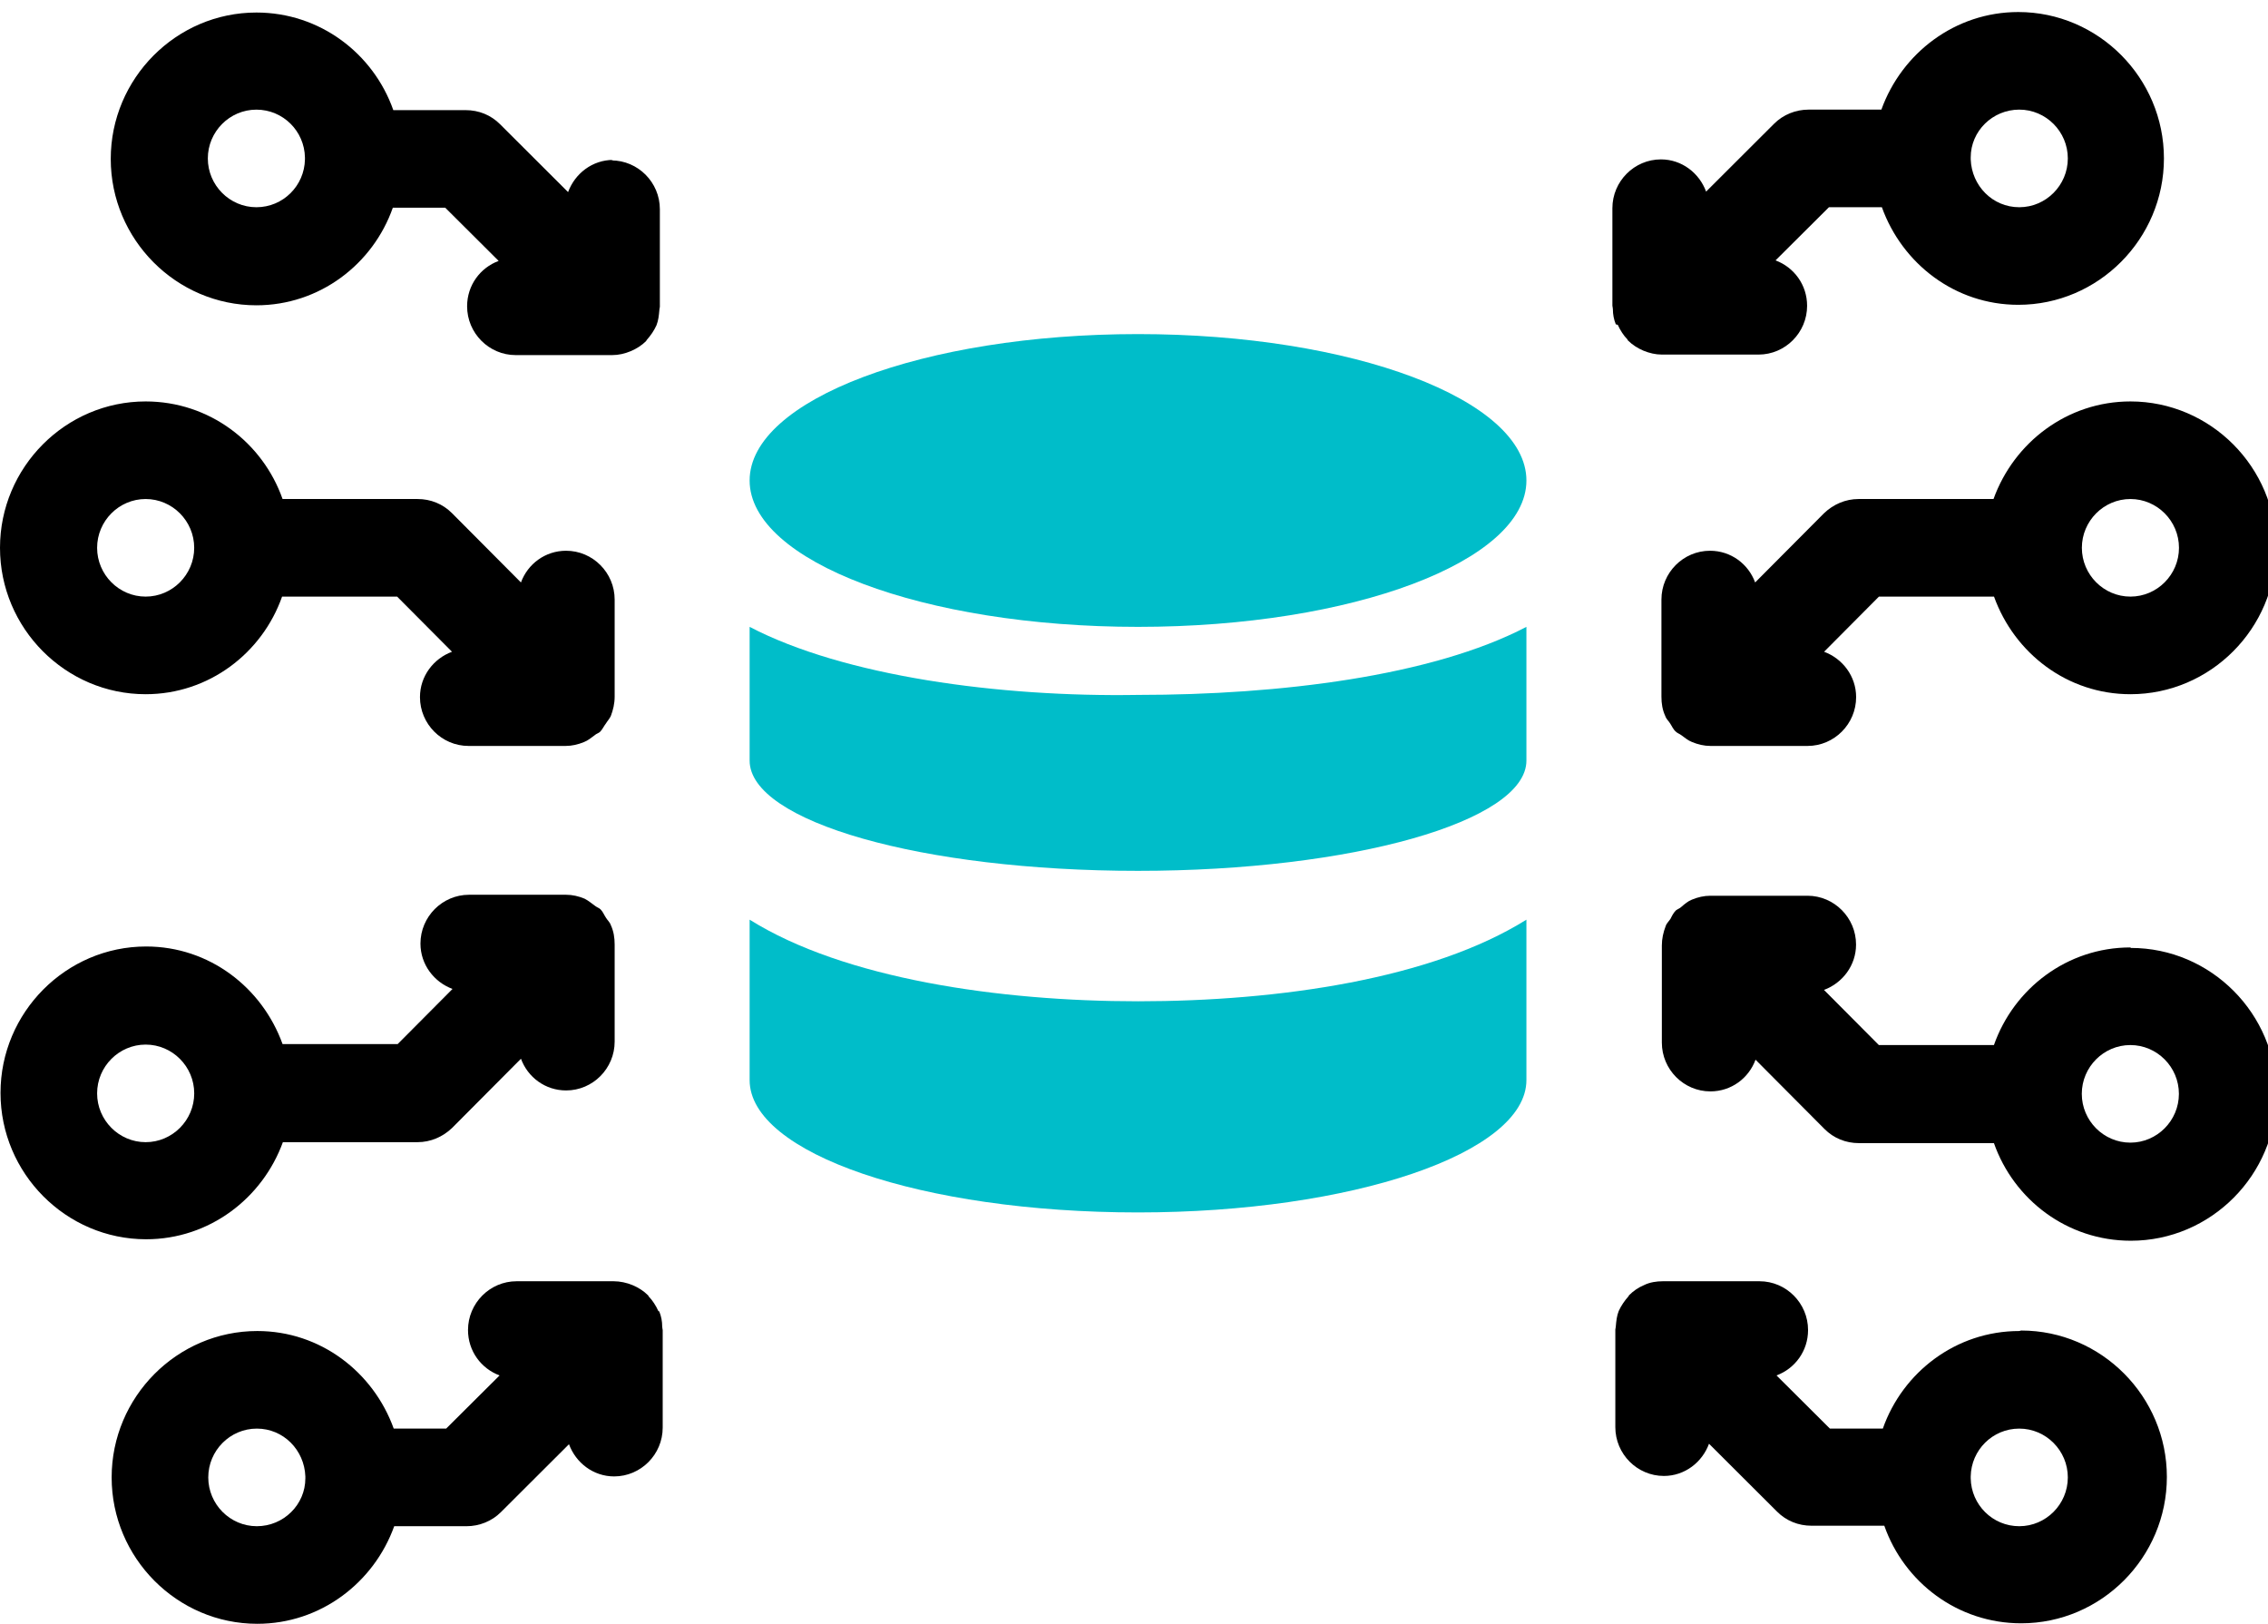
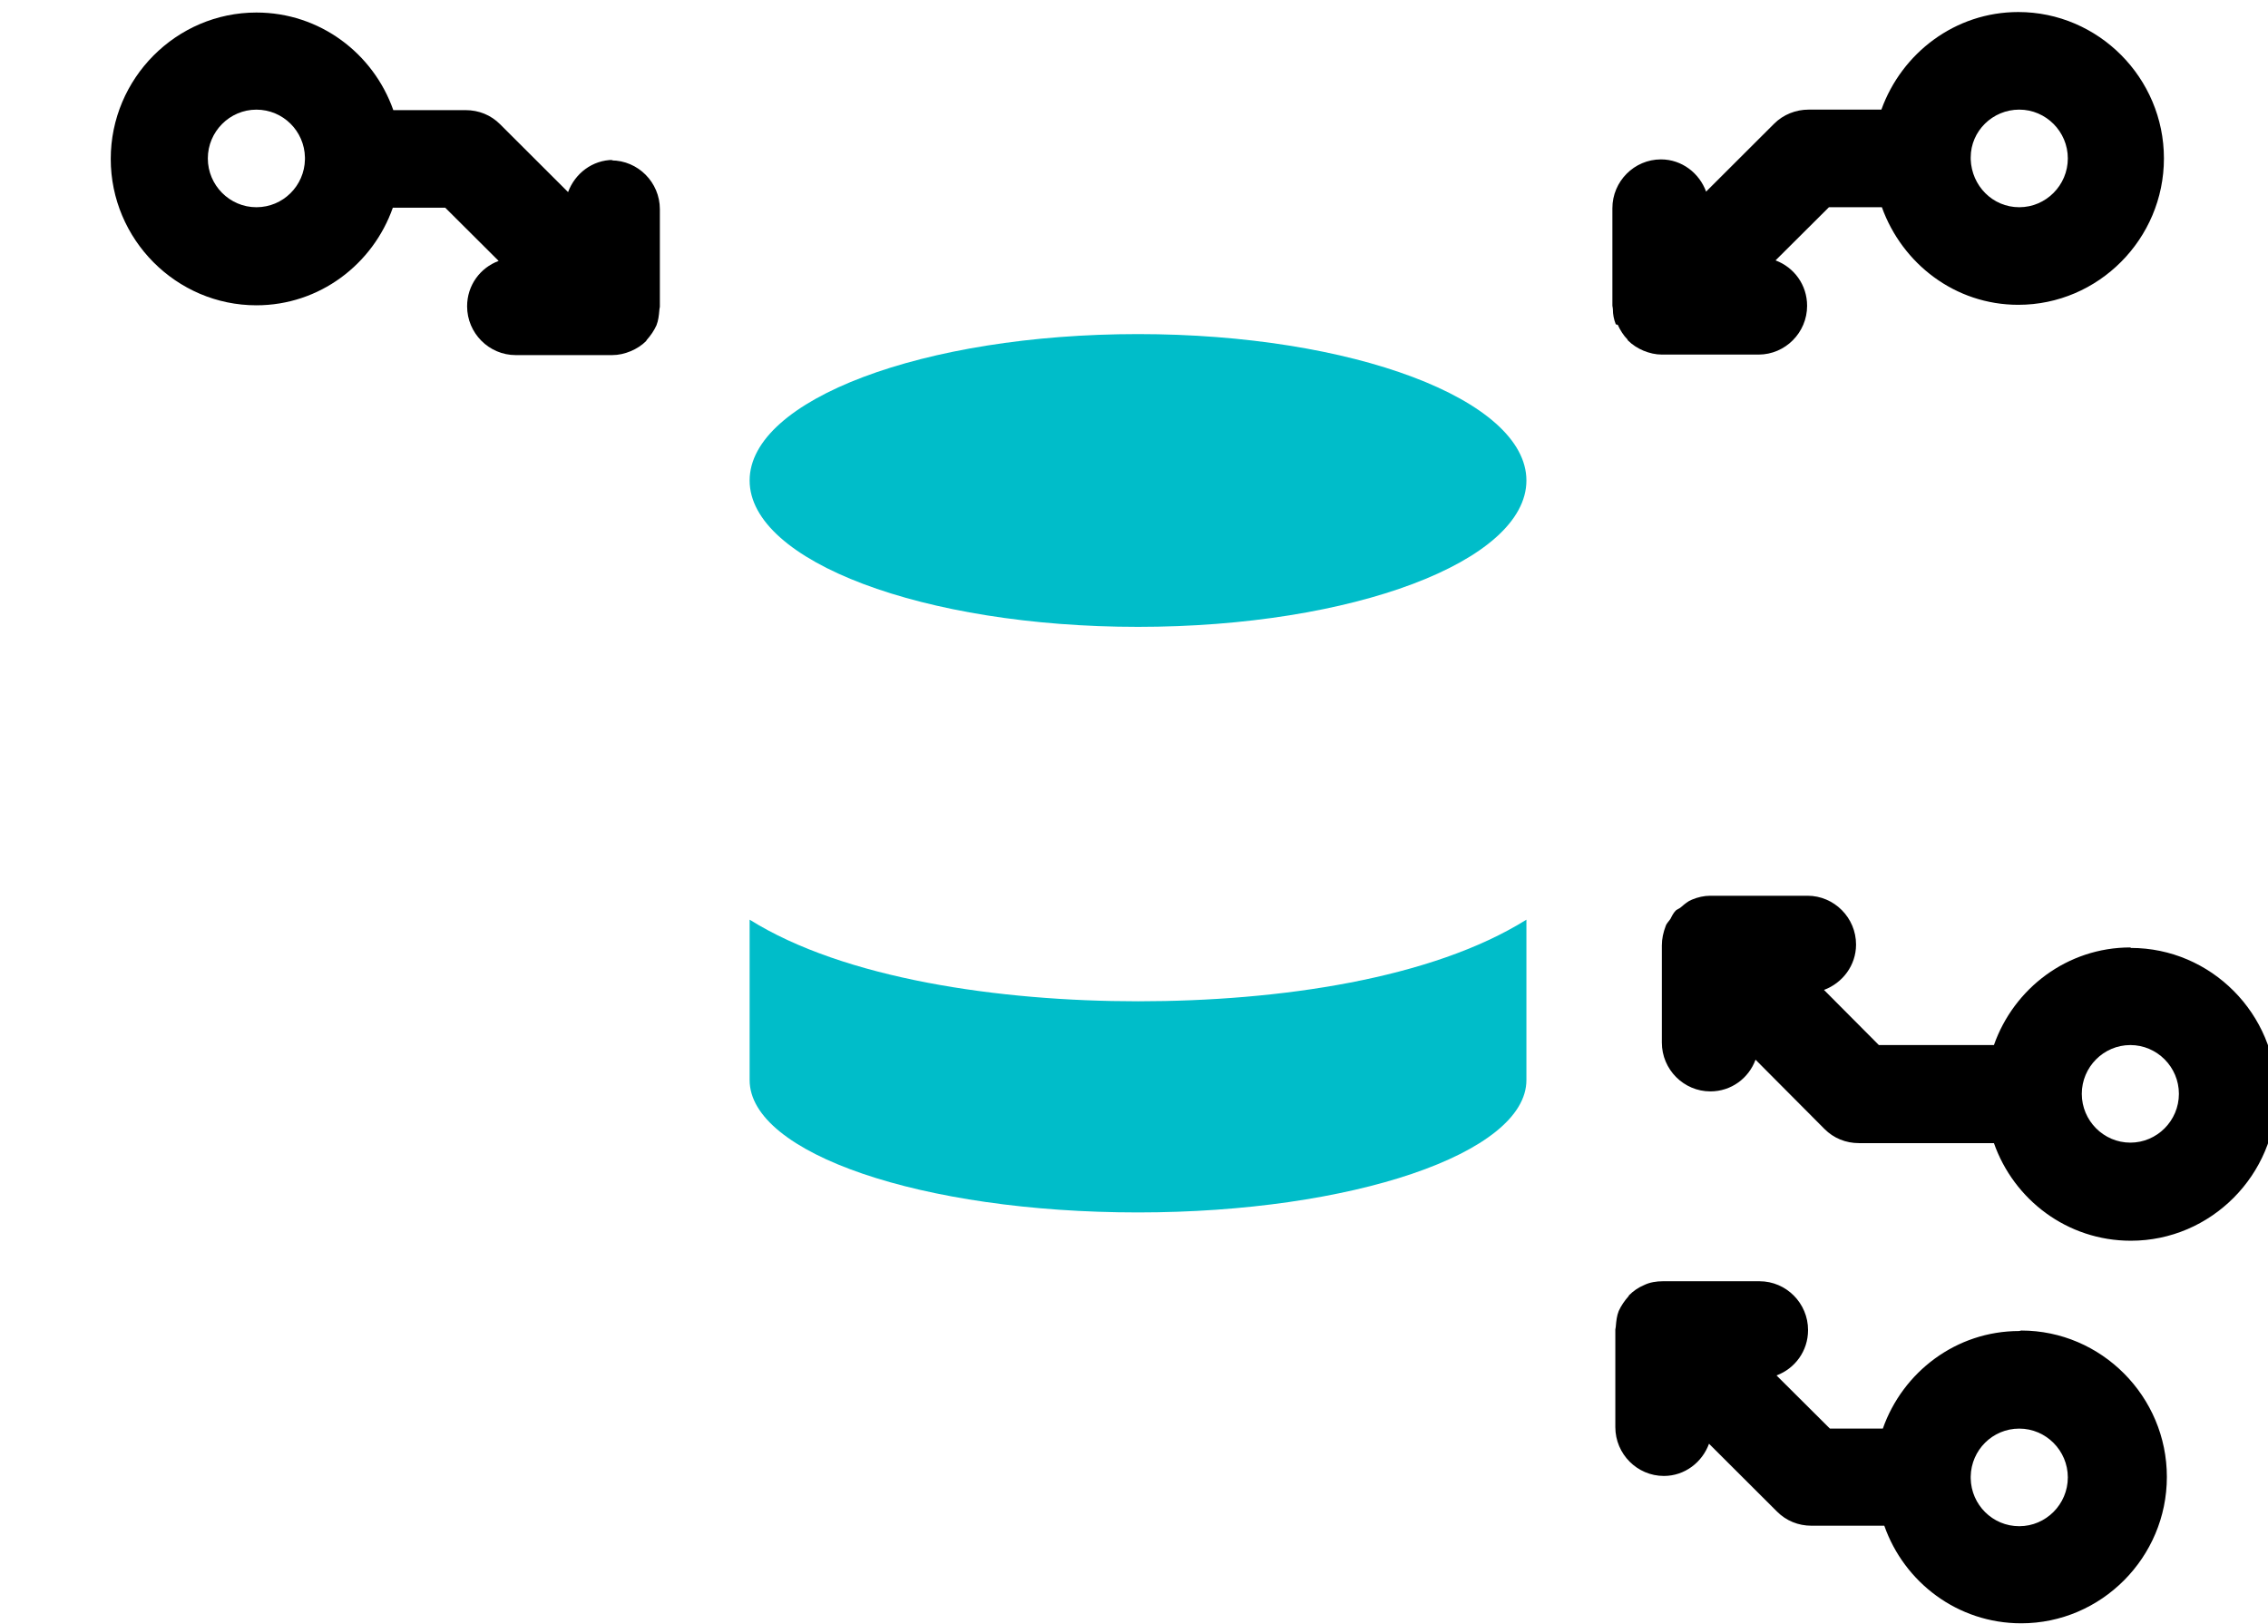
<svg xmlns="http://www.w3.org/2000/svg" width="88" height="63" viewBox="0 0 88 63" fill="none">
  <path d="M78.349 51.641C75.9 51.641 73.828 53.231 73.055 55.427H71.002L68.93 53.364C69.646 53.098 70.154 52.417 70.154 51.603C70.154 50.562 69.307 49.71 68.271 49.71H64.522C64.277 49.71 64.013 49.748 63.787 49.861C63.561 49.956 63.373 50.088 63.203 50.259C63.203 50.259 63.203 50.278 63.184 50.297C63.034 50.467 62.902 50.656 62.808 50.864C62.732 51.054 62.714 51.243 62.695 51.451C62.695 51.508 62.676 51.546 62.676 51.584V55.37C62.676 56.412 63.523 57.264 64.56 57.264C65.37 57.264 66.048 56.733 66.311 56.014L68.949 58.646C69.307 59.005 69.778 59.195 70.286 59.195H73.112C73.884 61.391 75.957 62.981 78.424 62.981C81.533 62.981 84.076 60.425 84.076 57.301C84.076 54.178 81.533 51.622 78.424 51.622L78.349 51.641ZM78.349 59.214C77.313 59.214 76.484 58.38 76.465 57.358C76.465 57.358 76.465 57.339 76.465 57.32C76.465 57.32 76.465 57.301 76.465 57.282C76.484 56.26 77.313 55.427 78.349 55.427C79.385 55.427 80.233 56.279 80.233 57.32C80.233 58.362 79.385 59.214 78.349 59.214Z" fill="black" />
  <path d="M82.659 36.759C80.21 36.759 78.138 38.35 77.366 40.546H72.901L70.772 38.407C71.488 38.141 72.016 37.46 72.016 36.646C72.016 35.605 71.168 34.753 70.132 34.753H66.364C66.119 34.753 65.874 34.809 65.648 34.904C65.498 34.961 65.366 35.074 65.234 35.188C65.177 35.245 65.102 35.264 65.027 35.321C64.933 35.415 64.876 35.529 64.82 35.642C64.763 35.737 64.669 35.813 64.631 35.926C64.537 36.172 64.481 36.419 64.481 36.684V40.451C64.481 41.492 65.328 42.344 66.364 42.344C67.174 42.344 67.853 41.833 68.116 41.114L70.791 43.802C71.149 44.162 71.62 44.351 72.129 44.351H77.366C78.138 46.547 80.21 48.138 82.678 48.138C85.786 48.138 88.329 45.582 88.329 42.458C88.329 39.334 85.786 36.778 82.678 36.778L82.659 36.759ZM82.659 44.332C81.623 44.332 80.775 43.48 80.775 42.439C80.775 41.398 81.623 40.546 82.659 40.546C83.695 40.546 84.543 41.398 84.543 42.439C84.543 43.48 83.695 44.332 82.659 44.332Z" fill="black" />
-   <path d="M77.35 19.361H72.113C71.604 19.361 71.133 19.569 70.776 19.91L68.101 22.598C67.837 21.879 67.159 21.368 66.349 21.368C65.313 21.368 64.465 22.22 64.465 23.261V27.029C64.465 27.294 64.502 27.54 64.616 27.786C64.653 27.899 64.747 27.975 64.804 28.07C64.879 28.183 64.917 28.297 65.03 28.392C65.087 28.448 65.162 28.467 65.237 28.524C65.369 28.619 65.501 28.732 65.652 28.789C65.878 28.884 66.123 28.941 66.368 28.941H70.135C71.171 28.941 72.019 28.089 72.019 27.047C72.019 26.233 71.491 25.552 70.776 25.287L72.904 23.147H77.369C78.16 25.344 80.213 26.934 82.662 26.934C85.771 26.934 88.314 24.378 88.314 21.254C88.314 18.13 85.771 15.575 82.662 15.575C80.213 15.575 78.141 17.165 77.35 19.361ZM84.546 21.254C84.546 22.296 83.698 23.147 82.662 23.147C81.626 23.147 80.778 22.296 80.778 21.254C80.778 20.213 81.626 19.361 82.662 19.361C83.698 19.361 84.546 20.213 84.546 21.254Z" fill="black" />
  <path d="M62.77 12.602C62.864 12.81 62.996 13.019 63.147 13.17C63.147 13.17 63.147 13.189 63.165 13.208C63.335 13.378 63.542 13.511 63.768 13.606C63.994 13.7 64.239 13.757 64.484 13.757H68.233C69.269 13.757 70.117 12.905 70.117 11.864C70.117 11.05 69.608 10.368 68.892 10.103L70.964 8.04H73.018C73.809 10.236 75.862 11.826 78.311 11.826C81.419 11.826 83.962 9.27 83.962 6.146C83.962 3.023 81.419 0.467 78.311 0.467C75.862 0.467 73.79 2.057 72.999 4.253H70.173C69.683 4.253 69.194 4.442 68.835 4.802L66.198 7.434C65.934 6.714 65.256 6.184 64.446 6.184C63.41 6.184 62.562 7.036 62.562 8.077V11.864C62.562 11.864 62.581 11.959 62.581 11.996C62.581 12.205 62.619 12.394 62.694 12.583L62.77 12.602ZM78.349 4.253C79.385 4.253 80.233 5.105 80.233 6.146C80.233 7.188 79.385 8.04 78.349 8.04C77.313 8.04 76.503 7.207 76.465 6.184C76.465 6.184 76.465 6.165 76.465 6.146C76.465 6.146 76.465 6.127 76.465 6.108C76.465 5.086 77.313 4.253 78.349 4.253Z" fill="black" />
-   <path d="M25.544 50.864C25.449 50.656 25.317 50.448 25.167 50.297C25.167 50.297 25.167 50.278 25.148 50.259C24.978 50.088 24.771 49.956 24.545 49.861C24.319 49.766 24.055 49.71 23.811 49.71H20.043C19.007 49.71 18.159 50.562 18.159 51.603C18.159 52.417 18.668 53.098 19.384 53.364L17.311 55.427H15.277C14.486 53.231 12.432 51.641 9.983 51.641C6.875 51.641 4.332 54.197 4.332 57.32C4.332 60.444 6.875 63 9.983 63C12.432 63 14.505 61.41 15.296 59.214H18.103C18.592 59.214 19.082 59.024 19.44 58.664L22.077 56.033C22.341 56.752 23.019 57.282 23.829 57.282C24.865 57.282 25.713 56.431 25.713 55.389V51.603C25.713 51.603 25.694 51.508 25.694 51.47C25.694 51.262 25.657 51.073 25.581 50.883L25.544 50.864ZM9.965 59.214C8.928 59.214 8.081 58.362 8.081 57.32C8.081 56.279 8.928 55.427 9.965 55.427C11.001 55.427 11.811 56.26 11.848 57.282C11.848 57.282 11.848 57.301 11.848 57.32C11.848 57.32 11.848 57.339 11.848 57.358C11.848 58.38 11.001 59.214 9.965 59.214Z" fill="black" />
-   <path d="M10.964 44.314H16.201C16.71 44.314 17.181 44.106 17.539 43.765L20.214 41.077C20.477 41.796 21.156 42.307 21.966 42.307C23.002 42.307 23.849 41.455 23.849 40.414V36.647C23.849 36.382 23.812 36.135 23.699 35.889C23.661 35.776 23.567 35.7 23.511 35.605C23.435 35.492 23.397 35.378 23.303 35.283C23.247 35.227 23.171 35.208 23.096 35.151C22.964 35.056 22.832 34.943 22.682 34.867C22.456 34.772 22.211 34.715 21.966 34.715H18.198C17.162 34.715 16.314 35.567 16.314 36.609C16.314 37.423 16.842 38.104 17.558 38.369L15.429 40.509H10.964C10.173 38.313 8.12 36.722 5.671 36.722C2.563 36.722 0.02 39.278 0.02 42.402C0.02 45.526 2.563 48.081 5.671 48.081C8.12 48.081 10.192 46.491 10.983 44.295L10.964 44.314ZM3.768 42.421C3.768 41.38 4.616 40.528 5.652 40.528C6.688 40.528 7.536 41.38 7.536 42.421C7.536 43.462 6.688 44.314 5.652 44.314C4.616 44.314 3.768 43.462 3.768 42.421Z" fill="black" />
-   <path d="M5.651 26.934C8.1 26.934 10.172 25.343 10.945 23.147H15.409L17.538 25.287C16.822 25.552 16.295 26.233 16.295 27.047C16.295 28.089 17.142 28.941 18.179 28.941H21.946C22.191 28.941 22.436 28.884 22.662 28.789C22.813 28.732 22.945 28.619 23.076 28.524C23.133 28.467 23.227 28.448 23.284 28.392C23.378 28.297 23.434 28.164 23.51 28.07C23.566 27.975 23.642 27.899 23.698 27.786C23.792 27.54 23.849 27.294 23.849 27.028V23.261C23.849 22.22 23.001 21.368 21.965 21.368C21.155 21.368 20.477 21.879 20.213 22.598L17.538 19.91C17.18 19.55 16.709 19.361 16.201 19.361H10.964C10.191 17.165 8.119 15.575 5.651 15.575C2.543 15.575 0 18.13 0 21.254C0 24.378 2.543 26.934 5.651 26.934ZM5.651 19.361C6.687 19.361 7.535 20.213 7.535 21.254C7.535 22.295 6.687 23.147 5.651 23.147C4.615 23.147 3.768 22.295 3.768 21.254C3.768 20.213 4.615 19.361 5.651 19.361Z" fill="black" />
  <path d="M23.794 6.204C22.984 6.204 22.306 6.734 22.042 7.453L19.405 4.822C19.047 4.462 18.576 4.273 18.067 4.273H15.261C14.488 2.077 12.416 0.486 9.948 0.486C6.84 0.486 4.297 3.042 4.297 6.166C4.297 9.29 6.84 11.845 9.948 11.845C12.397 11.845 14.469 10.255 15.242 8.059H17.276L19.348 10.123C18.633 10.388 18.124 11.069 18.124 11.883C18.124 12.925 18.972 13.777 20.008 13.777H23.756C24.001 13.777 24.246 13.72 24.472 13.625C24.698 13.53 24.906 13.398 25.075 13.227C25.075 13.227 25.075 13.209 25.094 13.19C25.245 13.019 25.377 12.83 25.471 12.622C25.546 12.432 25.565 12.243 25.584 12.035C25.584 11.978 25.603 11.94 25.603 11.902V8.116C25.603 7.075 24.755 6.223 23.719 6.223L23.794 6.204ZM9.948 8.04C8.912 8.04 8.064 7.188 8.064 6.147C8.064 5.106 8.912 4.254 9.948 4.254C10.984 4.254 11.813 5.087 11.832 6.109C11.832 6.109 11.832 6.128 11.832 6.147C11.832 6.147 11.832 6.166 11.832 6.185C11.813 7.207 10.984 8.04 9.948 8.04Z" fill="black" />
  <path d="M29.086 35.681V41.906C29.086 44.746 35.76 47.04 44.156 47.04C52.445 47.04 59.226 44.746 59.226 41.906V35.681C55.566 37.974 49.646 38.848 44.156 38.848C38.774 38.848 32.746 37.974 29.086 35.681Z" fill="#00BDC9" />
-   <path d="M29.086 24.321V29.509C29.086 31.876 35.76 33.787 44.156 33.787C52.445 33.787 59.226 31.876 59.226 29.509V24.321C55.566 26.233 49.646 26.961 44.156 26.961C38.774 27.052 32.746 26.233 29.086 24.321Z" fill="#00BDC9" />
  <path d="M44.156 24.321C52.479 24.321 59.226 21.779 59.226 18.642C59.226 15.505 52.479 12.962 44.156 12.962C35.833 12.962 29.086 15.505 29.086 18.642C29.086 21.779 35.833 24.321 44.156 24.321Z" fill="#00BDC9" />
</svg>